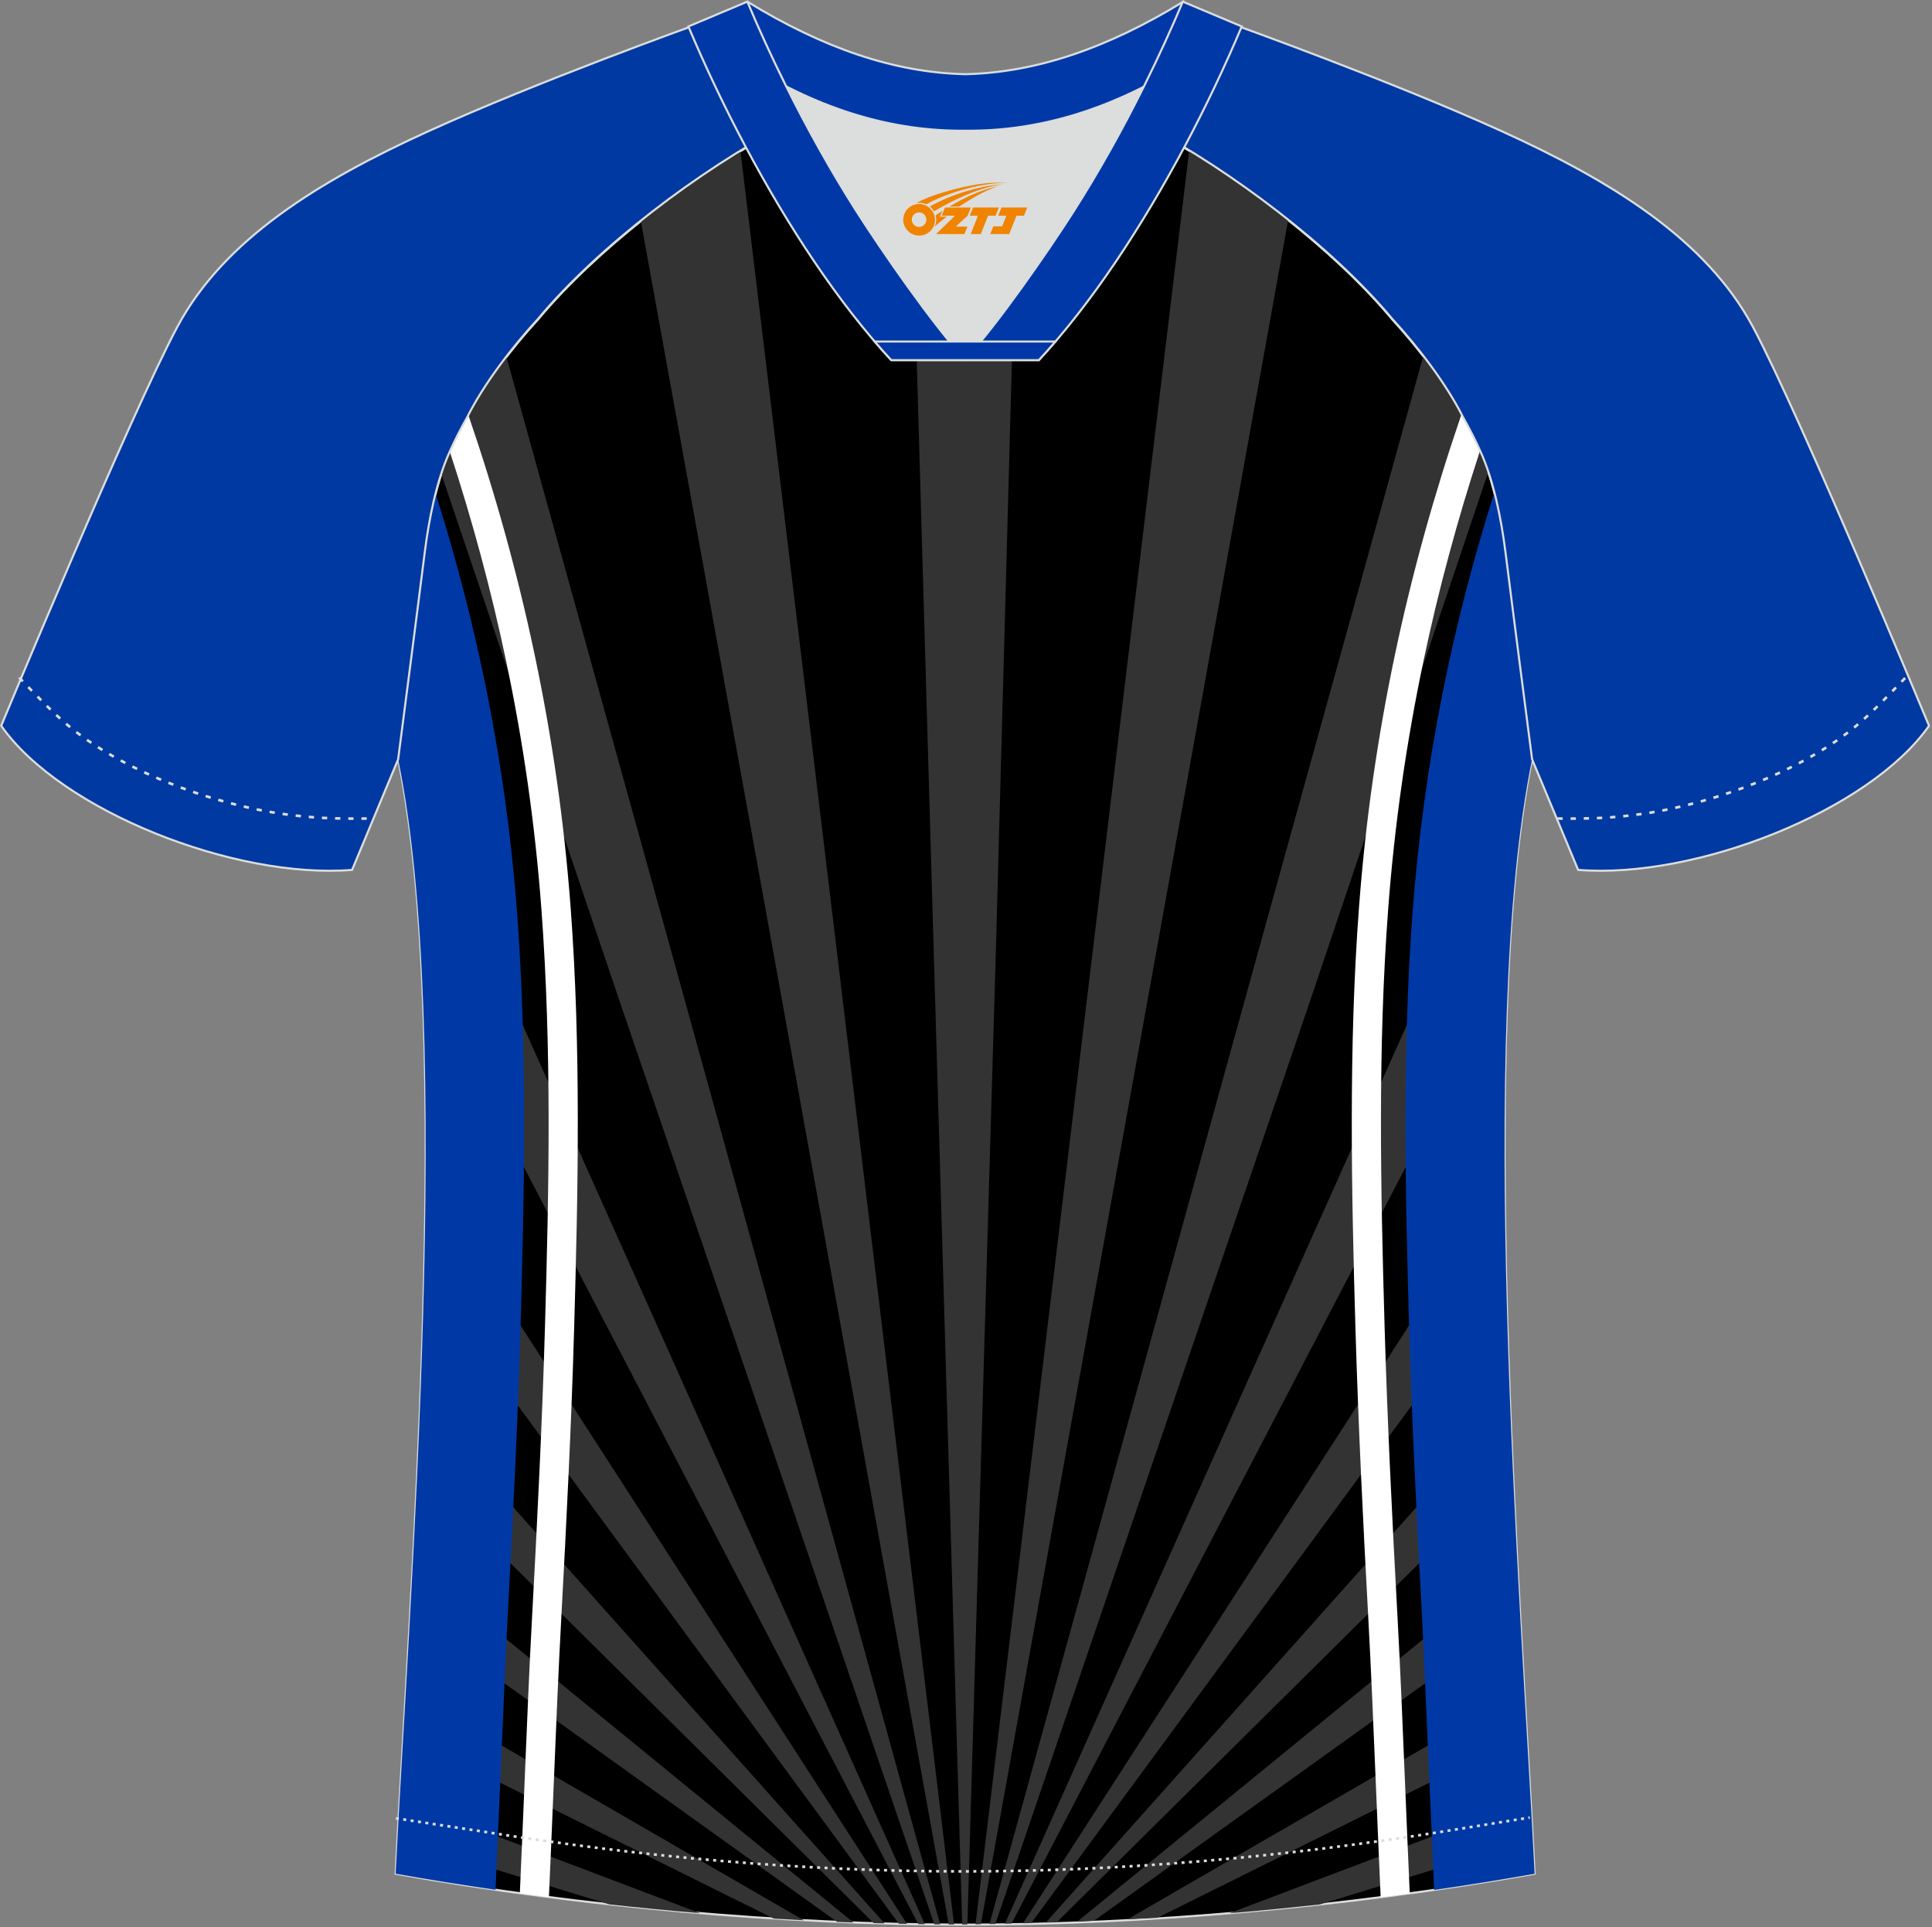
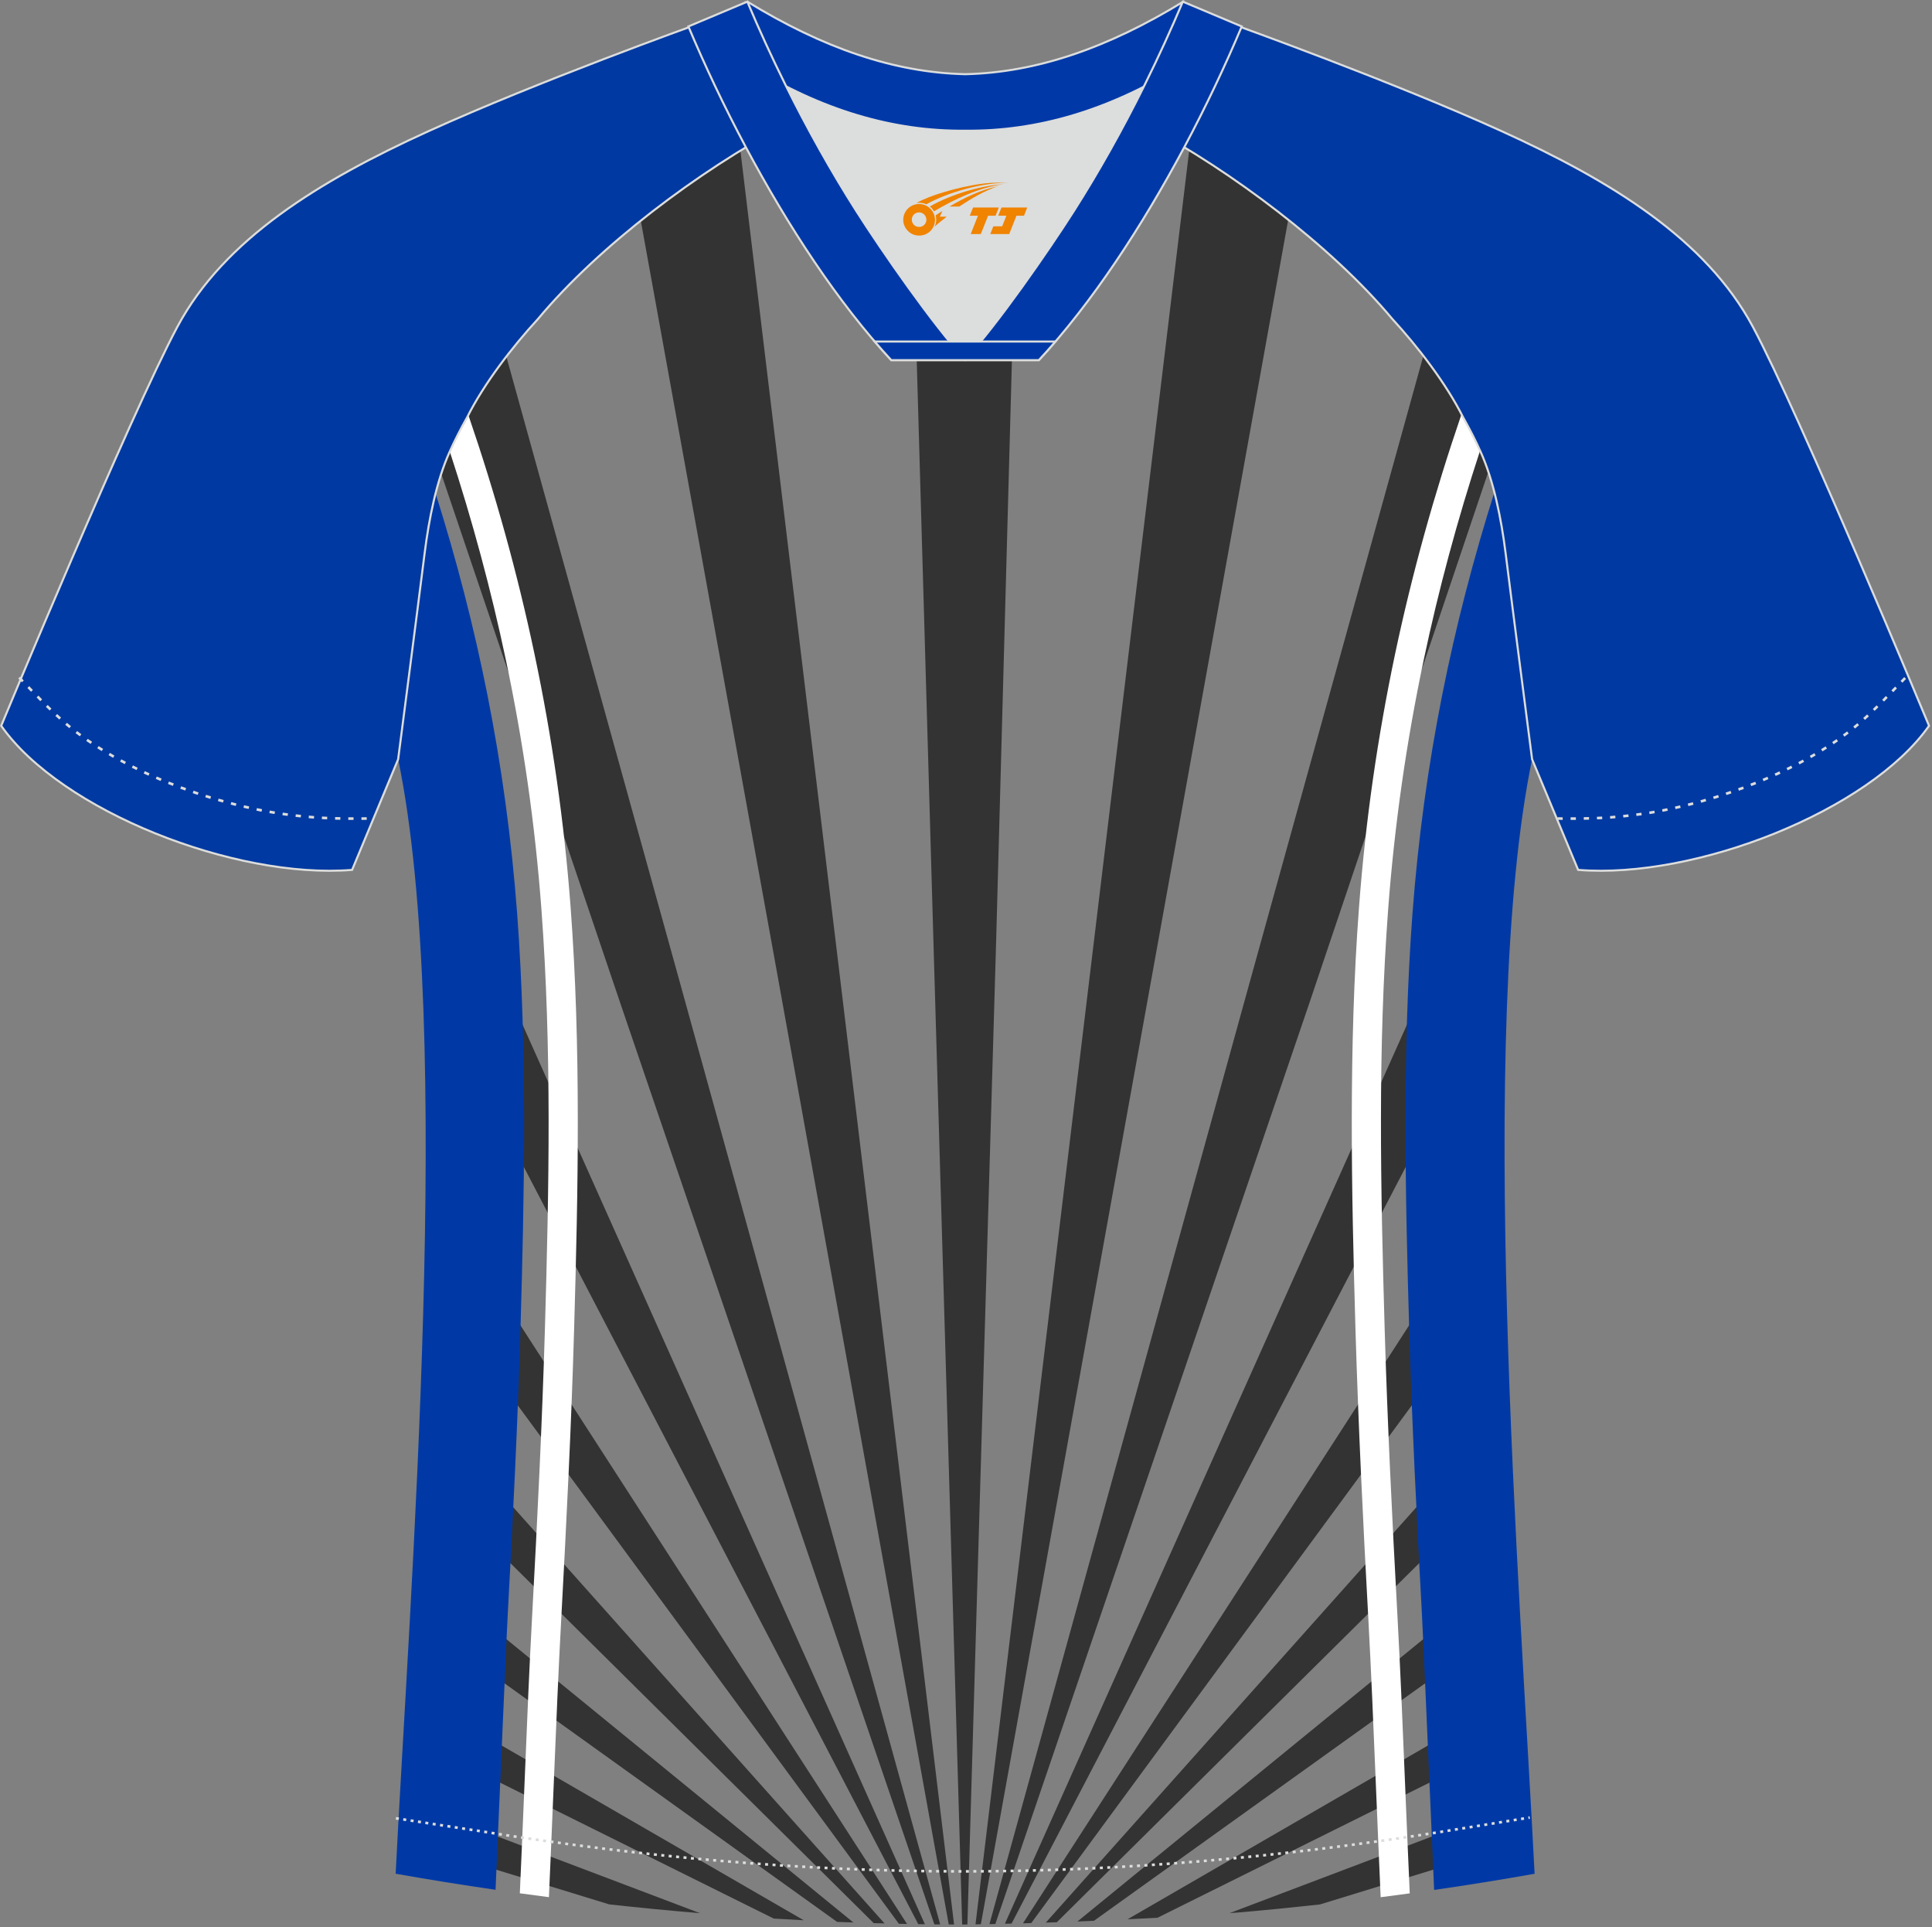
<svg xmlns="http://www.w3.org/2000/svg" version="1.1" id="图层_1" x="0px" y="0px" width="374px" height="373px" viewBox="0 0 374 373" enable-background="new 0 0 374 373" xml:space="preserve">
  <rect x="0" y="0" width="374" height="373" fill="#808080" stroke="none" />
  <g id="XMLID_20_">
-     <path stroke="#DCDDDD" stroke-width="0.4" stroke-miterlimit="22.926" d="M291.47,107.27c1.27,10.18,4.85,37.71,5.11,39.69   c-10.86,52.55-2.19,162.18,0.49,215.68c-36.81,6.53-75.42,9.83-110.24,9.86c-34.82-0.03-73.43-3.33-110.24-9.86   c2.68-53.5,11.35-163.13,0.49-215.68c0.25-1.98,3.83-29.51,5.11-39.69c0.85-6.78,2.31-14.06,4.84-19.68   c1.01-2.25,2.15-4.48,3.4-6.7c3.26-6.52,8.77-13.67,13.69-19.02c11.2-13.44,29.03-27.03,44.74-35.86   c0.96-0.54-1.02-15.4-0.07-15.91c3.94,3.32,25.19,3.26,30.33,6.12l-2.65,0.68c6.1,2.82,12.98,4.24,19.71,4.25   c6.74-0.02-2.74-1.43,3.36-4.26l5.7-2.51c5.14-2.86,16.2-2.27,20.14-5.58c0.73,0.39-1.96,16.43-1.22,16.84   c15.87,8.82,34.04,22.6,45.4,36.23c4.92,5.36,10.44,12.5,13.7,19.02c1.25,2.22,2.39,4.46,3.4,6.7   C289.16,93.22,290.62,100.5,291.47,107.27z" />
    <path fill="#333333" d="M186.75,372.47c0.01,0,0.02,0,0.04,0H186.75L186.75,372.47L186.75,372.47L186.75,372.47L186.75,372.47z    M175.89,15.13c1.35,0.31,2.45,0.67,3.21,1.09l-2.65,0.68c6.1,2.82,12.98,4.24,19.71,4.25c0.41,0,0.75-0.01,1.05-0.02l-4.37,160.85   l-5.57,190.48l-0.49,0.01l-0.52,0l-5.57-190.49L175.89,15.13z" />
    <path fill="#333333" d="M184.69,372.47l-22.76-188.93L143.34,29.25c-6.43,3.95-13.05,8.57-19.28,13.54l25.87,142.75l33.73,186.92   L184.69,372.47z" />
    <path fill="#333333" d="M182,372.45l-50.38-182.28L98.04,69.08c-2.94,3.82-5.68,7.93-7.63,11.81c-1.25,2.22-2.39,4.46-3.4,6.7   c-0.58,1.3-1.11,2.68-1.58,4.13l34.64,102.41l60.81,178.32L182,372.45z" />
    <polygon fill="#333333" points="179.04,372.42 102.68,201.72 95.47,185.59 95.47,214.46 177.76,372.4  " />
    <path fill="#333333" d="M175.58,372.36L95.47,248.33v17.19l78.54,106.81C174.53,372.34,175.06,372.35,175.58,372.36z" />
    <path fill="#333333" d="M171.23,372.26l-75.75-84.89v11.87l73.65,72.96C169.83,372.23,170.53,372.25,171.23,372.26z" />
    <polygon fill="#333333" points="165.2,372.08 95.47,315.16 95.47,324.22 162.04,371.96 163.78,372.03 163.83,372.03 163.87,372.03    163.92,372.03 163.97,372.04 164.02,372.04 164.07,372.04 164.12,372.04 164.17,372.04  " />
    <path fill="#333333" d="M155.59,371.65l-60.12-34.77v7.47l54.31,26.97C151.72,371.43,153.66,371.55,155.59,371.65z" />
    <path fill="#333333" d="M135.51,370.28l-40.04-15.16v6.56l22.48,6.9C123.82,369.22,129.68,369.79,135.51,370.28z" />
    <path fill="#333333" d="M188.84,372.44l22.76-188.9l18.6-154.36c6.39,3.91,12.96,8.49,19.16,13.43L223.6,185.54l-33.72,186.87   L188.84,372.44z" />
    <path fill="#333333" d="M191.54,372.39l50.36-182.21l33.61-121.22c2.98,3.86,5.76,8.01,7.73,11.94c1.25,2.22,2.39,4.46,3.4,6.7   c0.53,1.19,1.02,2.44,1.46,3.75l-34.63,102.78l-60.79,178.24L191.54,372.39z" />
    <polygon fill="#333333" points="194.53,372.32 270.84,201.72 278.06,185.59 278.06,214.46 195.82,372.29  " />
    <polygon fill="#333333" points="198.03,372.24 278.06,248.33 278.06,265.52 199.63,372.19  " />
    <path fill="#333333" d="M202.45,372.1l75.61-84.73v11.87l-73.48,72.79C203.87,372.06,203.16,372.08,202.45,372.1z" />
    <path fill="#333333" d="M208.57,371.89l69.5-56.73v9.06l-66.3,47.53C210.7,371.8,209.63,371.84,208.57,371.89z" />
    <path fill="#333333" d="M218.27,371.46l59.79-34.58v7.47l-53.99,26.81C222.14,371.26,220.21,371.36,218.27,371.46z" />
-     <path fill="#333333" d="M238.04,370.26l40.02-15.15v6.56l-22.56,6.92c-5.31,0.58-10.61,1.11-15.89,1.56L238.04,370.26z" />
+     <path fill="#333333" d="M238.04,370.26l40.02-15.15v6.56l-22.56,6.92c-5.31,0.58-10.61,1.11-15.89,1.56z" />
    <path fill="#FFFFFF" d="M90.68,80.36c5.23,15.27,9.51,30.66,12.79,46.23c3.4,16.1,5.75,32.4,6.99,49   c1.01,13.5,1.38,27.15,1.39,40.85c0.02,13.63-0.32,27.22-0.71,40.74c-0.27,9.42-0.64,18.76-1.07,28.05   c-0.43,9.44-0.92,18.75-1.42,28.01c-0.56,10.32-0.98,20.52-1.4,30.7c-0.18,4.4-0.36,8.8-0.54,12.91l-0.45,10.33   c-1.88-0.24-3.75-0.49-5.63-0.75l0.43-9.83c0.19-4.48,0.37-8.68,0.54-12.89c0.42-10.32,0.85-20.65,1.4-30.77   c0.51-9.4,1-18.74,1.42-27.96c0.43-9.38,0.8-18.71,1.07-27.96c0.39-13.52,0.73-27.08,0.71-40.59c-0.02-13.44-0.39-26.92-1.39-40.43   c-1.22-16.39-3.53-32.45-6.88-48.27c-2.87-13.59-6.5-27.01-10.85-40.31c0.99-2.19,2.1-4.37,3.32-6.54   C90.5,80.72,90.59,80.54,90.68,80.36z" />
    <path fill="#0039A6" d="M100.12,176.93c-2.19-29.36-7.8-56.08-15.79-81.42c-0.98,3.81-1.67,7.87-2.15,11.76   c-1.27,10.18-4.85,37.71-5.1,39.69c10.86,52.55,2.19,162.18-0.49,215.68c6.4,1.14,12.86,2.17,19.34,3.11l0.42-9.69   c0.96-22.15,1.76-40.38,1.95-43.8c1.01-18.51,1.93-37.03,2.47-55.6C101.48,232.1,102.11,203.67,100.12,176.93z" />
    <path fill="#FFFFFF" d="M286.49,87.29c-4.37,13.35-8.01,26.82-10.89,40.45c-3.34,15.83-5.65,31.89-6.88,48.27   c-1.01,13.51-1.38,26.99-1.39,40.43c-0.02,13.5,0.32,27.07,0.71,40.58c0.27,9.25,0.64,18.58,1.07,27.95   c0.42,9.23,0.91,18.57,1.42,27.97c0.55,10.12,0.98,20.45,1.4,30.77c0.17,4.2,0.35,8.41,0.54,12.89l0.43,9.84   c-1.88,0.26-3.75,0.51-5.63,0.75l-0.45-10.35c-0.18-4.11-0.36-8.51-0.54-12.91c-0.42-10.18-0.84-20.38-1.4-30.7   c-0.51-9.26-0.99-18.57-1.42-28.01c-0.42-9.28-0.79-18.62-1.07-28.05c-0.39-13.52-0.73-27.11-0.71-40.74   c0.02-13.7,0.38-27.35,1.4-40.85c1.24-16.6,3.59-32.9,6.98-49c3.3-15.61,7.6-31.04,12.84-46.36c0.11,0.22,0.23,0.44,0.34,0.67   C284.43,83.01,285.52,85.14,286.49,87.29z" />
    <path fill="#0039A6" d="M273.42,176.93c2.2-29.44,7.83-56.22,15.85-81.61c1,3.87,1.71,8,2.2,11.96   c1.27,10.18,4.85,37.71,5.11,39.69c-10.86,52.55-2.19,162.18,0.49,215.68c-6.44,1.14-12.93,2.19-19.45,3.13l-0.42-9.71   c-0.96-22.15-1.76-40.38-1.95-43.8c-1.01-18.51-1.93-37.03-2.47-55.6C272.06,232.1,271.42,203.67,273.42,176.93z" />
    <path fill="#0039A1" stroke="#DCDDDD" stroke-width="0.4" stroke-miterlimit="22.926" d="M221.93,24.33   c7.07-5.95,12.46-12.55,16.99-19.55c0,0,30.63,10.99,51.78,20.61c21.15,9.61,39.53,20.88,48.62,37.85   c9.08,16.97,34.11,77.23,34.11,77.23c-11.56,16.47-45.25,29.73-67.93,27.89l-8.91-21.4c0,0-3.8-29.24-5.12-39.81   c-0.85-6.78-2.31-14.06-4.84-19.68c-1.01-2.25-2.15-4.48-3.4-6.7c-3.26-6.52-8.77-13.67-13.69-19.02   C257.64,47.5,238.29,33.07,221.93,24.33z" />
    <path fill="#0039A1" stroke="#DCDDDD" stroke-width="0.4" stroke-miterlimit="22.926" d="M151.72,24.33   c-7.08-5.95-12.46-12.55-16.99-19.55c0,0-30.63,10.99-51.78,20.61C61.8,35,43.42,46.27,34.34,63.24   c-9.08,16.97-34.11,77.23-34.11,77.23c11.56,16.47,45.25,29.73,67.93,27.89l8.91-21.4c0,0,3.8-29.24,5.12-39.81   c0.85-6.78,2.31-14.06,4.84-19.68c1.01-2.25,2.15-4.48,3.4-6.7c3.26-6.52,8.77-13.67,13.7-19.02   C116.01,47.5,135.36,33.07,151.72,24.33z" />
    <path fill="none" stroke="#DCDDDD" stroke-width="0.507" stroke-miterlimit="22.926" stroke-dasharray="1.02,1.531" d="   M3.71,131.14c2.92,3.02,6.09,6.41,9.27,9.1c10.32,8.74,27.36,15.21,41.6,17.27c5.61,0.81,10.34,0.99,16.71,0.91" />
    <path fill="none" stroke="#DCDDDD" stroke-width="0.507" stroke-miterlimit="22.926" stroke-dasharray="0.576,0.865" d="   M76.64,351.91c1.31,0.22,15.14,2.31,16.45,2.51c30.89,4.95,61.95,7.77,93.3,7.77c30.85,0,61.41-2.73,91.81-7.53   c1.81-0.28,16.13-2.59,17.93-2.89" />
    <path fill="none" stroke="#DCDDDD" stroke-width="0.507" stroke-miterlimit="22.926" stroke-dasharray="1.02,1.531" d="   M368.8,131.22c-2.9,3-6.04,6.35-9.19,9.02c-10.32,8.74-27.36,15.21-41.6,17.27c-5.61,0.81-10.34,0.99-16.71,0.91" />
    <path fill="#0039A7" stroke="#DCDDDD" stroke-width="0.4" stroke-miterlimit="22.926" d="M145.36,12.88   c13.69,8.44,27.53,12.57,41.51,12.42c13.98,0.15,27.82-3.98,41.51-12.42c1.75-6.97,0.69-12.56,0.69-12.56   c-14.63,8.96-28.42,13.72-42.2,14.04c-13.77-0.31-27.57-5.07-42.2-14.04C144.67,0.32,143.6,5.92,145.36,12.88z" />
    <path fill="#DCDDDD" d="M218.04,18.43c-10.31,4.7-20.7,6.99-31.17,6.88c-10.47,0.11-20.86-2.18-31.17-6.88   c-1.16-0.53-2.32-1.09-3.48-1.68c4.1,8.24,8.7,16.46,13.6,24.17c4.88,7.67,14.79,21.97,21.04,28.72l-0.04,0.06   c6.25-6.75,16.15-21.05,21.04-28.72c4.91-7.71,9.5-15.93,13.6-24.17l0.02-0.04C220.34,17.35,219.19,17.9,218.04,18.43z" />
    <path fill="#0039A7" stroke="#DCDDDD" stroke-width="0.4" stroke-miterlimit="22.926" d="M152.04,16.4   c-2.68-5.4-5.15-10.81-7.37-16.08l-11.41,4.8c3.2,7.6,6.93,15.5,11.06,23.25c8.22,15.44,18,30.33,28.21,41.32h14.28l0.04-0.06   c-6.25-6.75-16.15-21.05-21.04-28.72c-4.91-7.71-9.5-15.93-13.6-24.17C152.16,16.63,152.1,16.51,152.04,16.4z" />
    <path fill="#0039A7" stroke="#DCDDDD" stroke-width="0.4" stroke-miterlimit="22.926" d="M221.6,16.4   c2.68-5.4,5.15-10.81,7.37-16.08l11.41,4.8c-3.2,7.6-6.93,15.5-11.06,23.25c-8.22,15.44-17.99,30.33-28.21,41.32h-14.28l-0.04-0.06   c6.25-6.75,16.15-21.05,21.04-28.72c4.91-7.71,9.5-15.93,13.6-24.17C221.49,16.63,221.54,16.51,221.6,16.4z" />
    <path fill="#0039A7" stroke="#DCDDDD" stroke-width="0.4" stroke-miterlimit="22.926" d="M186.82,69.7h14.28   c1.08-1.16,2.15-2.36,3.21-3.6h-14.38h-0.09h-6.05h-14.47c1.07,1.24,2.14,2.44,3.21,3.6H186.82z" />
  </g>
  <g id="图层_x0020_1">
    <path fill="#F08300" d="M175.03,43.56c0.416,1.136,1.472,1.984,2.752,2.032c0.144,0,0.304,0,0.448-0.016h0.016   c0.016,0,0.064,0,0.128-0.016c0.032,0,0.048-0.016,0.08-0.016c0.064-0.016,0.144-0.032,0.224-0.048c0.016,0,0.016,0,0.032,0   c0.192-0.048,0.4-0.112,0.576-0.208c0.192-0.096,0.4-0.224,0.608-0.384c0.672-0.56,1.104-1.408,1.104-2.352   c0-0.224-0.032-0.448-0.08-0.672l0,0C180.87,41.68,180.82,41.51,180.74,41.33C180.27,40.24,179.19,39.48,177.92,39.48C176.23,39.48,174.85,40.85,174.85,42.55C174.85,42.9,174.91,43.24,175.03,43.56L175.03,43.56L175.03,43.56z M179.33,42.58L179.33,42.58C179.3,43.36,178.64,43.96,177.86,43.92C177.07,43.89,176.48,43.24,176.51,42.45c0.032-0.784,0.688-1.376,1.472-1.344   C178.75,41.14,179.36,41.81,179.33,42.58L179.33,42.58z" />
    <polygon fill="#F08300" points="193.36,40.16 ,192.72,41.75 ,191.28,41.75 ,189.86,45.3 ,187.91,45.3 ,189.31,41.75 ,187.73,41.75    ,188.37,40.16" />
    <path fill="#F08300" d="M195.33,35.43c-1.008-0.096-3.024-0.144-5.056,0.112c-2.416,0.304-5.152,0.912-7.616,1.664   C180.61,37.81,178.74,38.53,177.39,39.3C177.59,39.27,177.78,39.25,177.97,39.25c0.48,0,0.944,0.112,1.36,0.288   C183.43,37.22,190.63,35.17,195.33,35.43L195.33,35.43L195.33,35.43z" />
    <path fill="#F08300" d="M180.8,40.9c4-2.368,8.88-4.672,13.488-5.248c-4.608,0.288-10.224,2-14.288,4.304   C180.32,40.21,180.59,40.53,180.8,40.9C180.8,40.9,180.8,40.9,180.8,40.9z" />
    <polygon fill="#F08300" points="198.85,40.16 ,198.23,41.75 ,196.77,41.75 ,195.36,45.3 ,194.9,45.3 ,193.39,45.3 ,191.7,45.3    ,192.29,43.8 ,194,43.8 ,194.82,41.75 ,193.23,41.75 ,193.87,40.16" />
-     <polygon fill="#F08300" points="187.94,40.16 ,187.3,41.75 ,185.01,43.86 ,187.27,43.86 ,186.69,45.3 ,181.2,45.3 ,184.87,41.75    ,182.29,41.75 ,182.93,40.16" />
    <path fill="#F08300" d="M193.22,36.02c-3.376,0.752-6.464,2.192-9.424,3.952h1.888C188.11,38.4,190.45,36.97,193.22,36.02z    M182.42,40.84C181.79,41.22,181.73,41.27,181.12,41.68c0.064,0.256,0.112,0.544,0.112,0.816c0,0.496-0.112,0.976-0.32,1.392   c0.176-0.16,0.32-0.304,0.432-0.4c0.272-0.24,0.768-0.64,1.6-1.296l0.32-0.256H181.94l0,0L182.42,40.84L182.42,40.84L182.42,40.84z" />
  </g>
</svg>